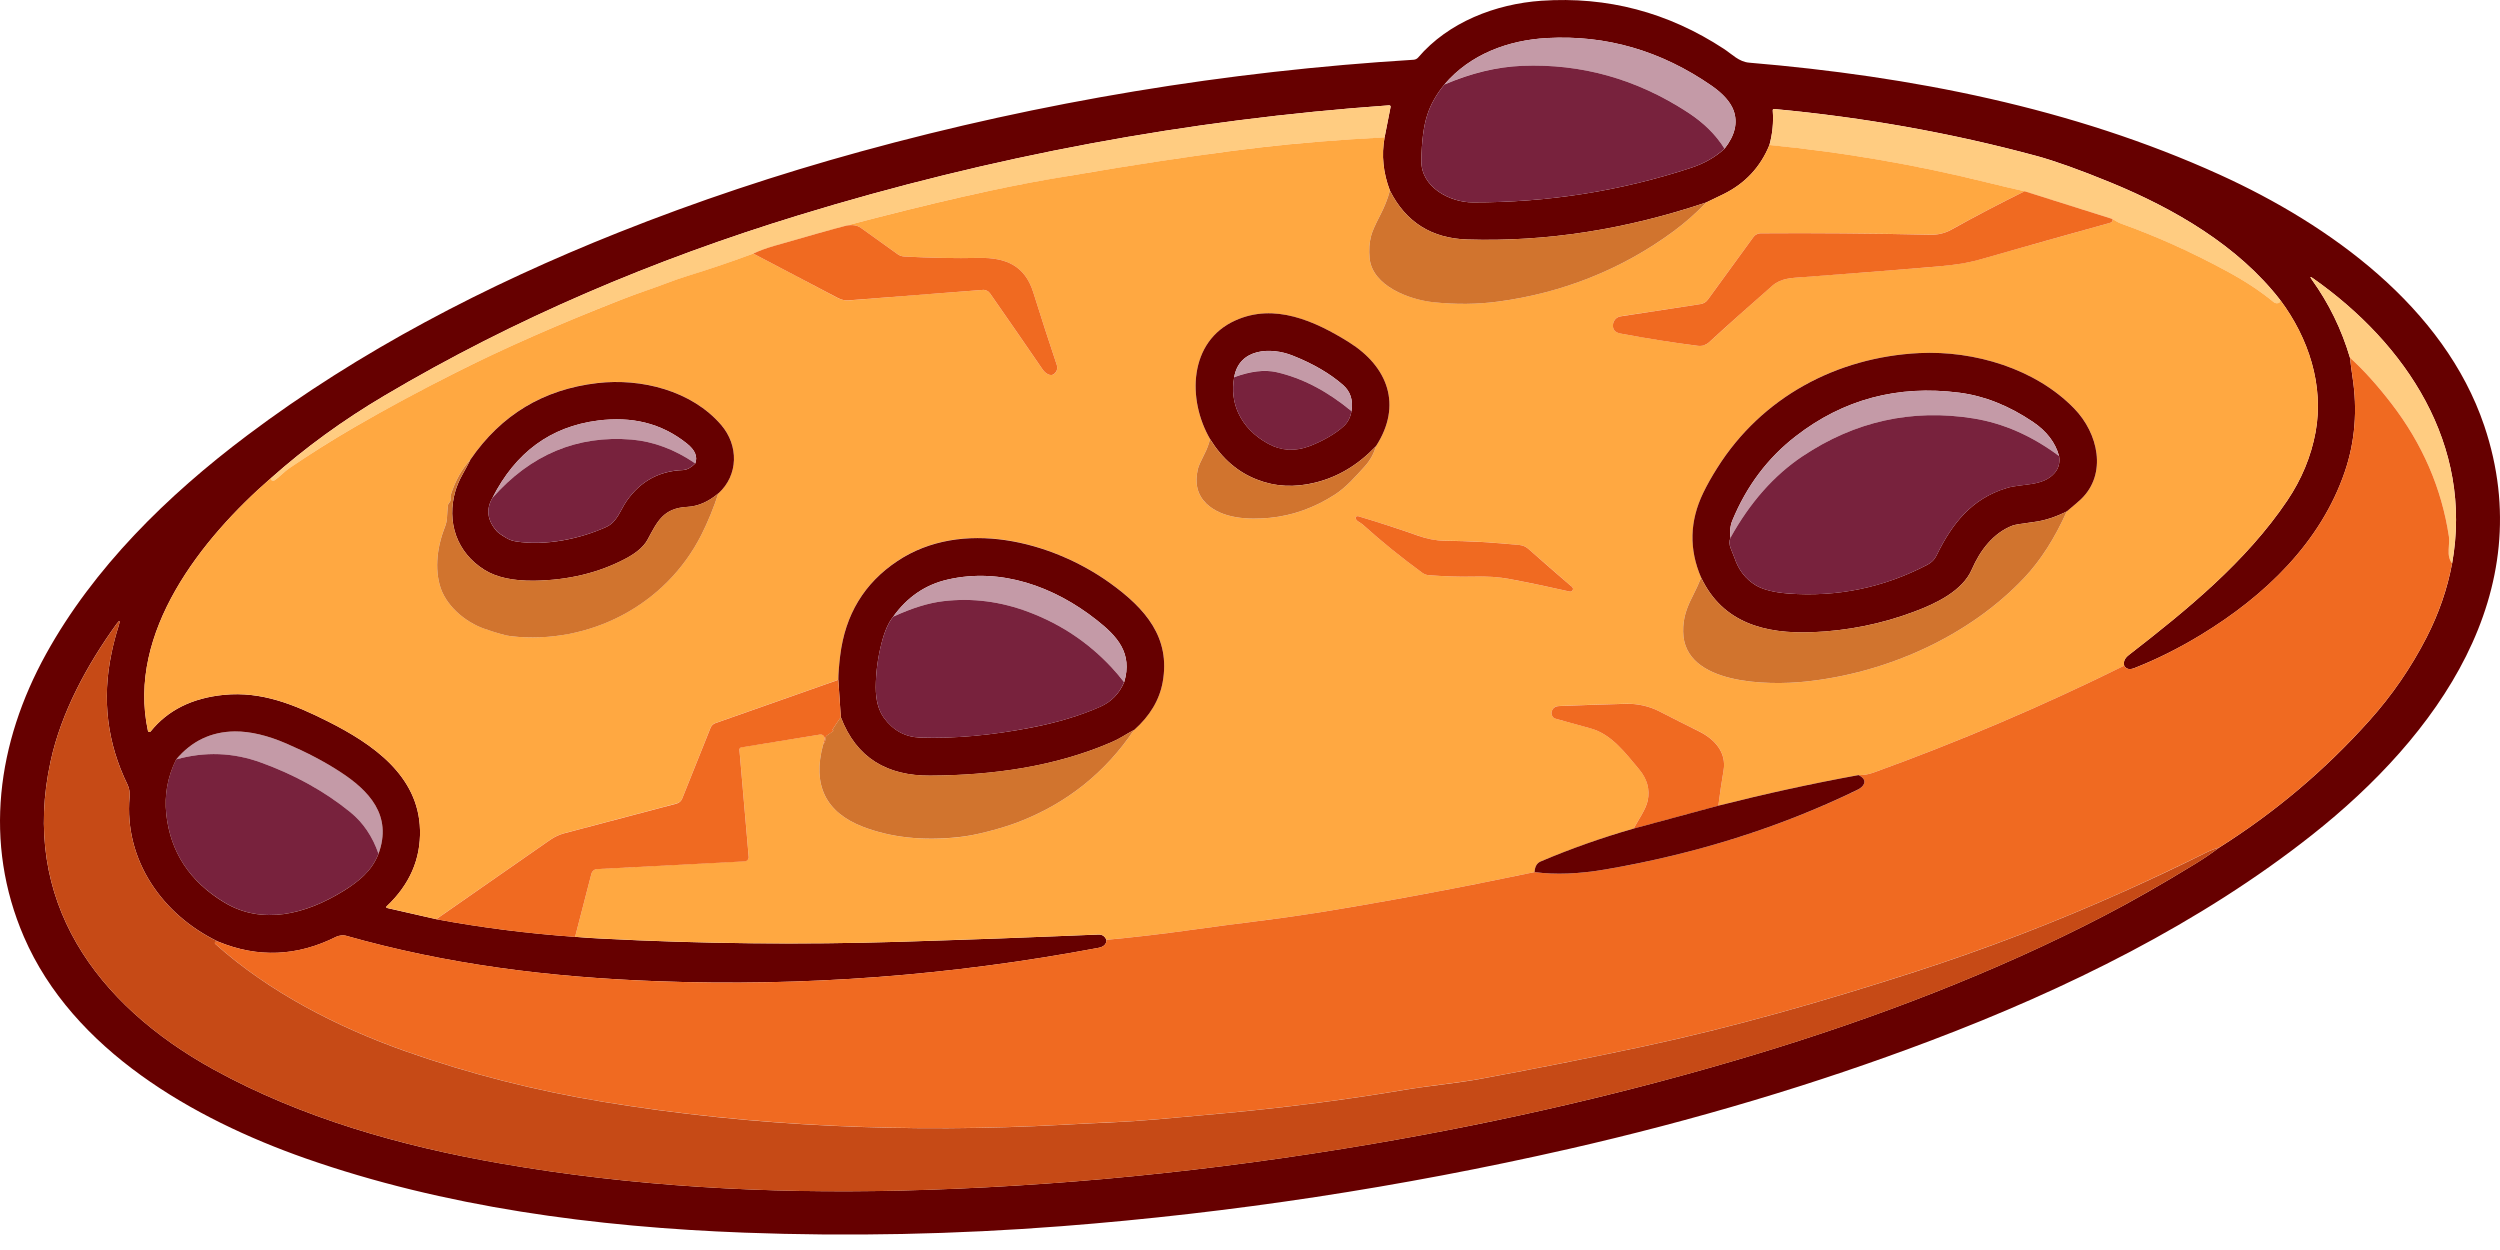
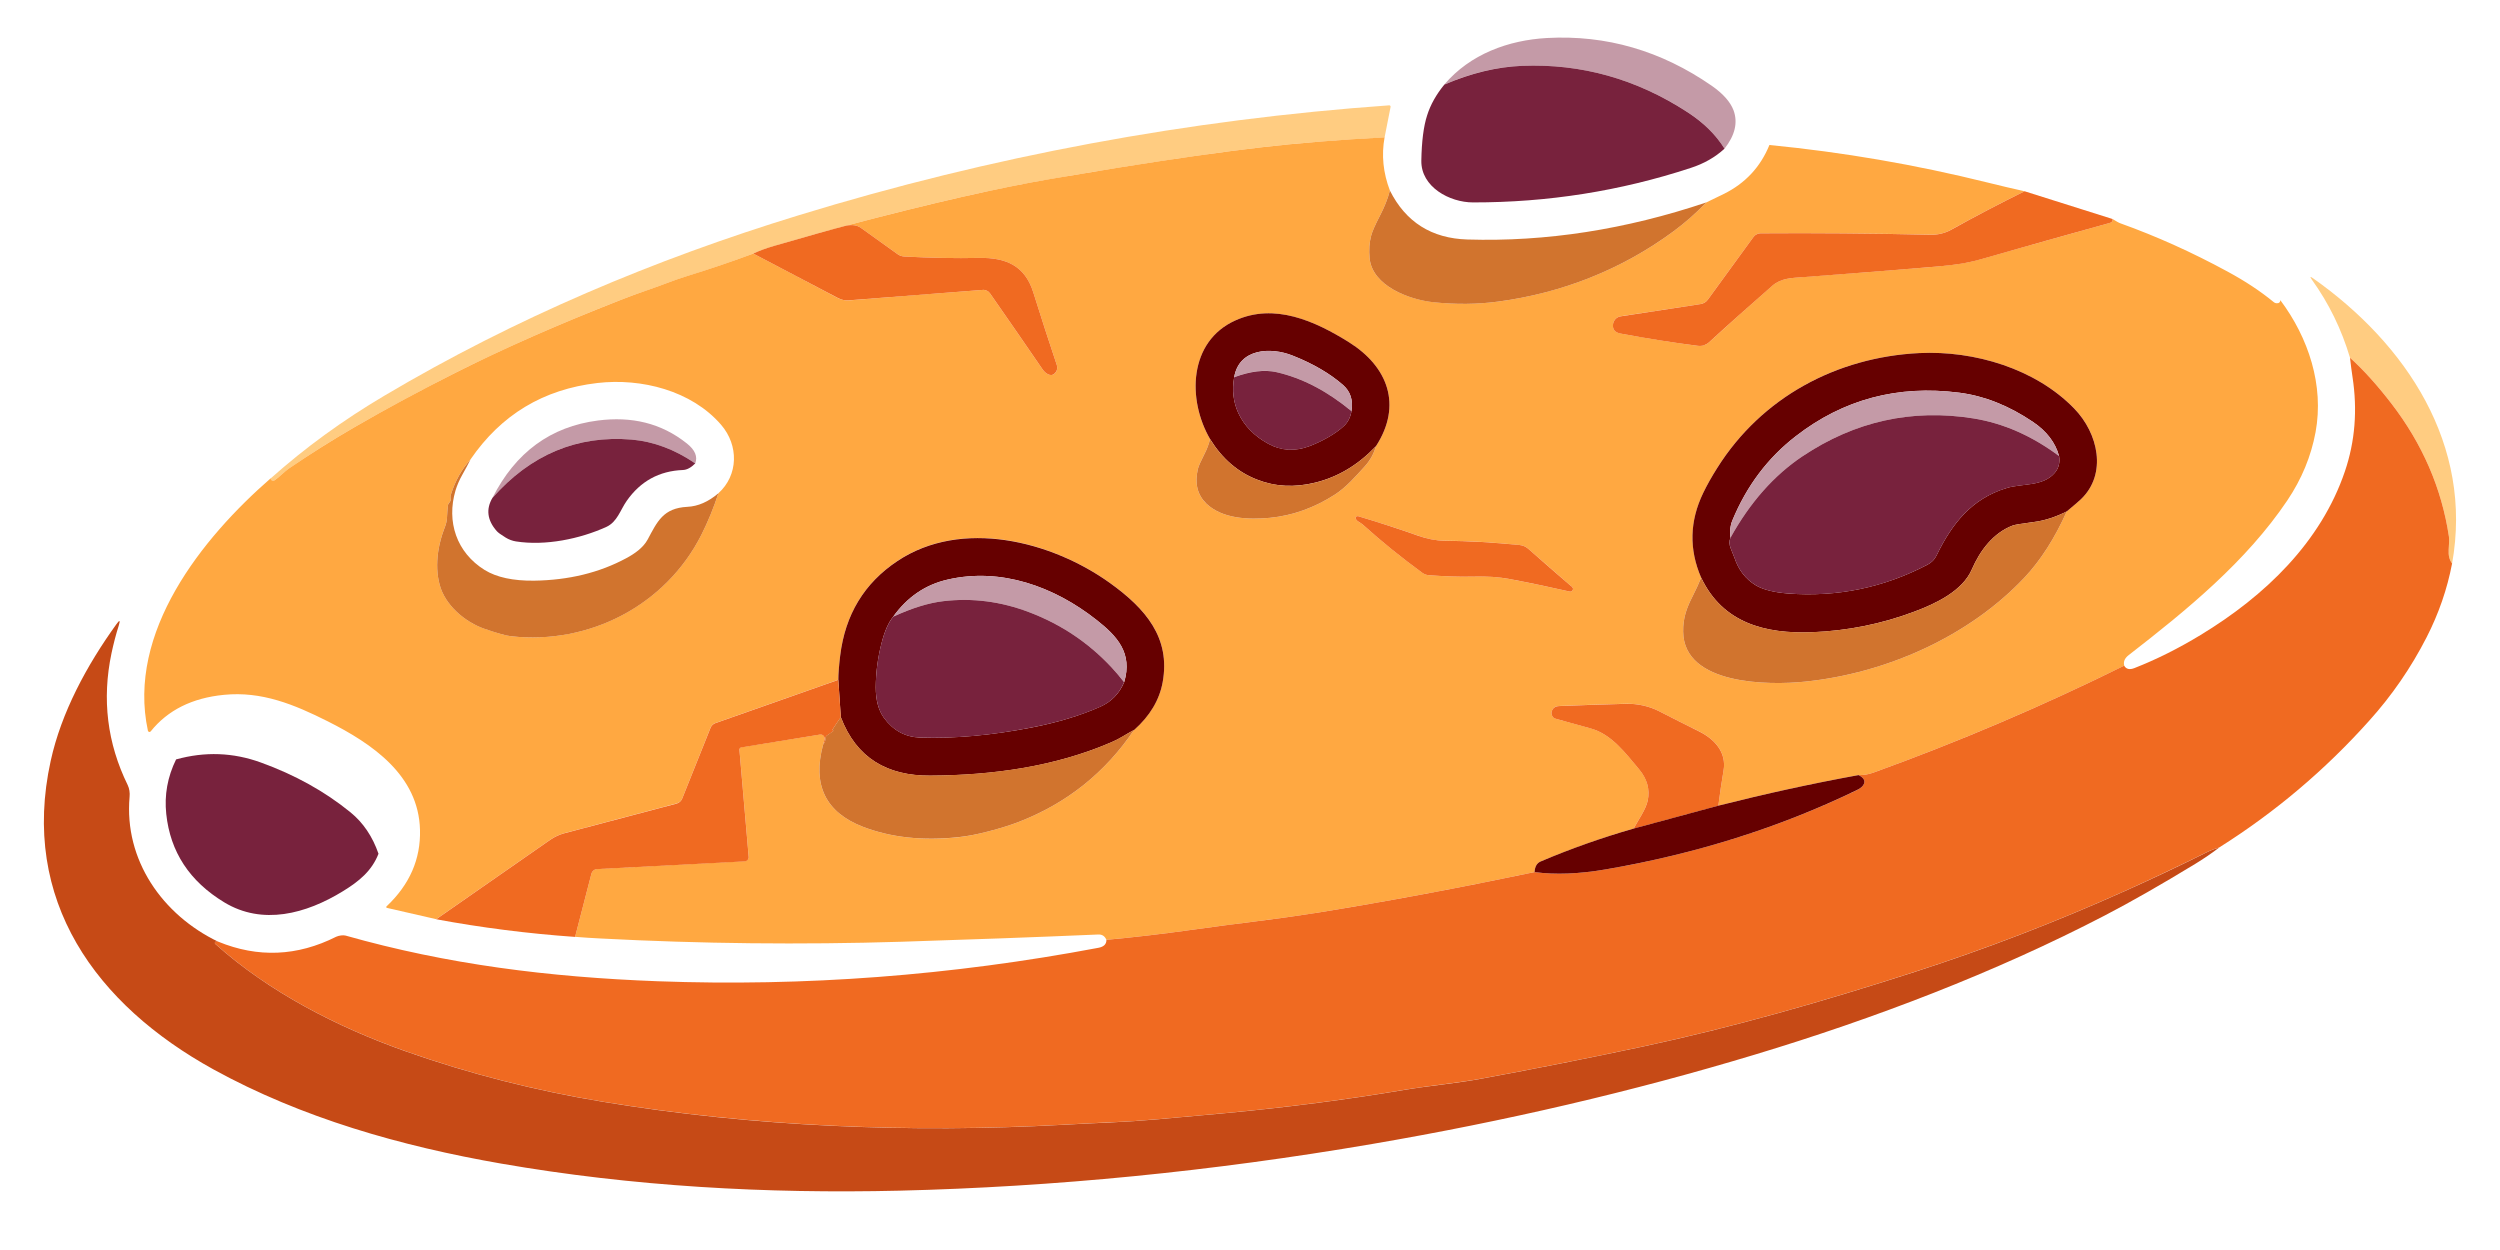
<svg xmlns="http://www.w3.org/2000/svg" width="30" height="15" viewBox="0 0 30 15" fill="none">
-   <path d="M4.542 10.246C4.47 10.038 4.358 9.872 4.206 9.749C3.898 9.498 3.54 9.298 3.13 9.15C2.797 9.03 2.458 9.017 2.114 9.113C2.3 8.892 2.535 8.78 2.818 8.777C3.004 8.776 3.212 8.825 3.442 8.925C3.683 9.029 3.894 9.14 4.076 9.257C4.429 9.486 4.711 9.785 4.542 10.246Z" fill="#C49AA7" />
  <path d="M4.542 10.245C4.461 10.452 4.308 10.576 4.116 10.694C3.671 10.968 3.149 11.106 2.691 10.828C2.275 10.576 2.043 10.223 1.995 9.767C1.971 9.541 2.01 9.323 2.113 9.113C2.458 9.017 2.797 9.029 3.13 9.15C3.539 9.298 3.898 9.497 4.206 9.748C4.358 9.872 4.47 10.037 4.542 10.245Z" fill="#78223D" />
-   <path d="M18.827 13.787C16.807 14.247 14.779 14.556 12.743 14.714C11.464 14.813 10.195 14.839 8.937 14.792C7.143 14.725 5.329 14.484 3.662 13.899C2.32 13.427 0.874 12.601 0.287 11.242C-0.201 10.112 -0.036 8.914 0.552 7.849C1.124 6.814 2.004 5.948 2.966 5.225C4.311 4.213 5.836 3.421 7.419 2.791C8.361 2.416 9.332 2.092 10.333 1.817C12.503 1.221 14.713 0.855 16.964 0.717C16.986 0.715 17.004 0.706 17.018 0.69C17.38 0.266 17.948 0.047 18.497 0.009C19.286 -0.045 20.016 0.147 20.686 0.586C20.784 0.65 20.867 0.742 20.99 0.752C22.928 0.915 24.871 1.294 26.636 2.096C27.96 2.698 29.33 3.685 29.811 5.109C30.488 7.116 29.241 8.836 27.747 10.017C26.406 11.078 24.8 11.87 23.17 12.487C21.783 13.013 20.321 13.446 18.827 13.787ZM17.332 1.015C17.235 1.134 17.166 1.256 17.126 1.383C17.083 1.514 17.06 1.696 17.056 1.928C17.051 2.244 17.396 2.429 17.675 2.429C18.572 2.43 19.442 2.293 20.286 2.016C20.447 1.964 20.583 1.887 20.694 1.785C20.82 1.625 20.856 1.472 20.803 1.326C20.765 1.224 20.678 1.126 20.542 1.031C19.933 0.609 19.274 0.417 18.564 0.457C18.101 0.482 17.642 0.65 17.332 1.015ZM3.25 5.739C2.422 6.459 1.52 7.588 1.775 8.769C1.776 8.773 1.777 8.776 1.78 8.778C1.782 8.781 1.786 8.783 1.789 8.784C1.792 8.784 1.796 8.784 1.799 8.783C1.803 8.782 1.806 8.78 1.808 8.777C2.013 8.522 2.307 8.376 2.688 8.338C3.139 8.294 3.53 8.454 3.933 8.656C4.466 8.924 5.024 9.304 5.04 9.959C5.049 10.309 4.916 10.614 4.643 10.873C4.629 10.884 4.632 10.893 4.649 10.897L5.234 11.03C5.777 11.131 6.333 11.202 6.901 11.242C7.002 11.251 7.105 11.258 7.21 11.263C8.411 11.326 9.614 11.338 10.816 11.301C11.604 11.277 12.392 11.248 13.18 11.215C13.226 11.213 13.258 11.234 13.277 11.279C13.278 11.331 13.246 11.362 13.179 11.375C11.415 11.707 9.652 11.841 7.892 11.775C6.587 11.727 5.367 11.574 4.147 11.228C4.119 11.22 4.066 11.226 4.034 11.242C3.567 11.477 3.095 11.497 2.619 11.3C1.949 10.979 1.488 10.321 1.555 9.563C1.559 9.514 1.553 9.463 1.532 9.419C1.286 8.917 1.222 8.39 1.338 7.839C1.361 7.726 1.39 7.616 1.425 7.507C1.446 7.44 1.436 7.435 1.395 7.492C1.042 7.983 0.735 8.549 0.608 9.132C0.24 10.805 1.153 12.055 2.559 12.831C3.621 13.416 4.814 13.754 6.013 13.962C7.587 14.237 9.199 14.325 10.792 14.287C12.649 14.243 14.54 14.056 16.465 13.727C18.062 13.455 19.592 13.097 21.056 12.655C22.488 12.223 23.943 11.669 25.261 10.983C25.576 10.82 25.937 10.614 26.344 10.365C26.442 10.305 26.538 10.24 26.63 10.171C27.301 9.747 27.901 9.241 28.43 8.65C28.703 8.346 28.932 8.013 29.118 7.651C29.265 7.364 29.368 7.068 29.425 6.763C29.681 5.338 28.876 4.128 27.756 3.34C27.722 3.316 27.717 3.321 27.741 3.354C27.946 3.639 28.099 3.952 28.2 4.294C28.209 4.378 28.22 4.455 28.23 4.524C28.291 4.919 28.261 5.297 28.139 5.657C27.852 6.504 27.185 7.149 26.407 7.621C26.141 7.782 25.876 7.914 25.613 8.017C25.555 8.04 25.514 8.03 25.49 7.988C25.478 7.941 25.496 7.899 25.546 7.86C26.246 7.317 26.953 6.741 27.448 6.006C27.62 5.75 27.733 5.477 27.787 5.186C27.89 4.625 27.702 4.054 27.364 3.602C26.859 2.948 26.087 2.501 25.326 2.189C24.955 2.037 24.659 1.931 24.438 1.871C23.421 1.596 22.372 1.409 21.292 1.308C21.278 1.307 21.272 1.313 21.273 1.327C21.284 1.468 21.27 1.606 21.233 1.741C21.125 2.005 20.942 2.201 20.684 2.329C20.615 2.363 20.546 2.396 20.476 2.429C19.507 2.755 18.551 2.904 17.608 2.874C17.179 2.861 16.869 2.665 16.679 2.287C16.598 2.076 16.576 1.863 16.615 1.649L16.687 1.283C16.688 1.281 16.688 1.278 16.687 1.276C16.686 1.273 16.685 1.271 16.683 1.269C16.682 1.267 16.68 1.266 16.677 1.265C16.675 1.264 16.673 1.264 16.67 1.264C14.258 1.435 11.897 1.874 9.585 2.583C7.851 3.114 6.184 3.818 4.613 4.748C4.114 5.043 3.66 5.374 3.25 5.739ZM2.114 9.113C2.01 9.324 1.971 9.542 1.995 9.768C2.044 10.223 2.275 10.577 2.691 10.829C3.149 11.106 3.671 10.969 4.116 10.695C4.308 10.576 4.461 10.452 4.542 10.246C4.711 9.785 4.429 9.486 4.076 9.258C3.894 9.14 3.683 9.029 3.442 8.925C3.212 8.825 3.004 8.776 2.818 8.777C2.535 8.78 2.3 8.892 2.114 9.113Z" fill="#660000" />
  <path d="M20.694 1.784C20.59 1.616 20.441 1.469 20.248 1.344C19.635 0.947 18.975 0.762 18.266 0.79C17.964 0.801 17.653 0.876 17.332 1.014C17.642 0.649 18.101 0.482 18.564 0.456C19.274 0.417 19.933 0.608 20.542 1.03C20.678 1.125 20.765 1.224 20.803 1.325C20.856 1.471 20.82 1.624 20.694 1.784Z" fill="#C49AA7" />
  <path d="M20.694 1.784C20.583 1.886 20.448 1.964 20.286 2.016C19.442 2.293 18.572 2.43 17.676 2.429C17.396 2.429 17.051 2.244 17.056 1.928C17.06 1.696 17.083 1.514 17.126 1.383C17.166 1.256 17.235 1.134 17.332 1.015C17.653 0.877 17.964 0.802 18.266 0.79C18.975 0.762 19.635 0.947 20.248 1.345C20.441 1.47 20.59 1.616 20.694 1.784Z" fill="#78223D" />
  <path d="M16.615 1.649C16.061 1.678 15.567 1.717 15.132 1.768C14.654 1.824 14.081 1.906 13.412 2.014C13.3 2.032 13.033 2.076 12.609 2.148C11.987 2.253 11.171 2.439 10.161 2.706C9.99 2.751 9.7 2.832 9.292 2.951C9.192 2.98 9.108 3.011 9.039 3.043C8.779 3.141 8.51 3.232 8.234 3.317C8.081 3.364 7.935 3.425 7.781 3.478C7.667 3.516 7.555 3.557 7.446 3.6C6.691 3.896 6.029 4.189 5.458 4.477C5.035 4.691 4.636 4.906 4.261 5.122C3.995 5.276 3.731 5.442 3.468 5.622C3.411 5.661 3.358 5.721 3.297 5.762C3.285 5.77 3.273 5.771 3.26 5.764C3.251 5.758 3.247 5.75 3.25 5.739C3.66 5.374 4.114 5.043 4.613 4.748C6.184 3.817 7.851 3.114 9.585 2.583C11.897 1.874 14.258 1.435 16.67 1.264C16.673 1.264 16.675 1.264 16.677 1.265C16.68 1.266 16.682 1.267 16.683 1.269C16.685 1.271 16.686 1.273 16.687 1.276C16.688 1.278 16.688 1.281 16.687 1.283L16.615 1.649Z" fill="#FFCC81" />
-   <path d="M27.364 3.603C27.363 3.628 27.349 3.641 27.323 3.64C27.308 3.64 27.295 3.635 27.283 3.625C27.125 3.495 26.94 3.373 26.729 3.259C26.303 3.028 25.877 2.836 25.448 2.682C25.429 2.676 25.395 2.657 25.347 2.627L24.295 2.296C24.154 2.265 24.004 2.23 23.845 2.19C22.986 1.977 22.116 1.827 21.233 1.741C21.27 1.606 21.284 1.468 21.273 1.327C21.272 1.314 21.278 1.307 21.292 1.309C22.372 1.409 23.421 1.597 24.438 1.872C24.659 1.932 24.955 2.038 25.326 2.19C26.087 2.502 26.859 2.948 27.364 3.603Z" fill="#FFCC81" />
  <path d="M16.615 1.648C16.576 1.862 16.598 2.075 16.679 2.287C16.653 2.385 16.613 2.486 16.559 2.589C16.502 2.698 16.467 2.778 16.454 2.828C16.432 2.909 16.426 2.999 16.435 3.096C16.466 3.432 16.911 3.595 17.2 3.626C17.469 3.655 17.729 3.652 17.979 3.619C18.738 3.517 19.46 3.236 20.082 2.776C20.223 2.671 20.354 2.556 20.476 2.429C20.546 2.396 20.615 2.362 20.684 2.328C20.942 2.201 21.125 2.005 21.233 1.74C22.116 1.826 22.986 1.976 23.845 2.189C24.005 2.229 24.155 2.264 24.295 2.295C24.004 2.438 23.71 2.592 23.414 2.756C23.336 2.8 23.252 2.818 23.165 2.816C22.449 2.801 21.769 2.795 21.126 2.8C21.11 2.8 21.094 2.804 21.079 2.811C21.065 2.819 21.052 2.83 21.042 2.843L20.494 3.596C20.473 3.624 20.442 3.643 20.406 3.649L19.449 3.795C19.426 3.799 19.405 3.809 19.388 3.826C19.372 3.842 19.361 3.863 19.358 3.886C19.347 3.95 19.377 3.989 19.447 4.002C19.762 4.061 20.071 4.11 20.375 4.15C20.399 4.153 20.423 4.15 20.446 4.143C20.469 4.136 20.49 4.124 20.508 4.108C20.74 3.895 20.994 3.668 21.268 3.428C21.373 3.337 21.502 3.336 21.636 3.325C22.149 3.287 22.636 3.249 23.096 3.211C23.317 3.192 23.543 3.175 23.75 3.116C24.284 2.964 24.809 2.816 25.325 2.673C25.334 2.67 25.341 2.665 25.346 2.657C25.352 2.647 25.353 2.636 25.347 2.626C25.395 2.656 25.429 2.675 25.448 2.681C25.877 2.835 26.304 3.027 26.729 3.258C26.94 3.372 27.125 3.494 27.283 3.624C27.295 3.634 27.308 3.639 27.323 3.639C27.349 3.64 27.363 3.627 27.364 3.602C27.702 4.053 27.89 4.625 27.787 5.185C27.733 5.476 27.62 5.749 27.448 6.005C26.953 6.74 26.246 7.317 25.546 7.86C25.496 7.898 25.478 7.941 25.491 7.988C24.511 8.472 23.508 8.9 22.479 9.272C22.419 9.293 22.36 9.303 22.303 9.301C21.747 9.402 21.186 9.525 20.62 9.668C20.639 9.52 20.66 9.378 20.683 9.243C20.719 9.031 20.58 8.871 20.387 8.775C20.221 8.693 20.061 8.612 19.908 8.534C19.789 8.472 19.646 8.442 19.511 8.445C19.242 8.452 18.975 8.461 18.709 8.472C18.663 8.474 18.633 8.495 18.621 8.536C18.618 8.545 18.617 8.555 18.618 8.564C18.619 8.574 18.622 8.583 18.627 8.591C18.632 8.6 18.638 8.607 18.646 8.613C18.653 8.619 18.662 8.623 18.671 8.626C18.808 8.662 18.949 8.701 19.093 8.742C19.342 8.814 19.508 9.039 19.667 9.228C19.766 9.345 19.801 9.471 19.773 9.605C19.75 9.713 19.663 9.835 19.603 9.943C19.225 10.052 18.853 10.184 18.487 10.338C18.442 10.358 18.418 10.4 18.415 10.465C17.504 10.656 16.634 10.819 15.805 10.953C15.576 10.989 15.322 11.025 15.042 11.06C14.822 11.087 14.567 11.121 14.278 11.161C13.945 11.208 13.611 11.247 13.277 11.278C13.258 11.234 13.226 11.212 13.18 11.214C12.392 11.248 11.604 11.276 10.816 11.301C9.614 11.338 8.411 11.325 7.21 11.262C7.105 11.257 7.002 11.25 6.901 11.242L7.096 10.488C7.106 10.45 7.131 10.43 7.17 10.428L8.936 10.335C8.943 10.335 8.95 10.333 8.956 10.33C8.962 10.327 8.967 10.323 8.972 10.318C8.976 10.313 8.979 10.307 8.982 10.301C8.984 10.294 8.984 10.288 8.984 10.281L8.873 8.996C8.872 8.99 8.874 8.983 8.879 8.977C8.883 8.972 8.889 8.968 8.896 8.967L9.84 8.814C9.848 8.813 9.856 8.813 9.864 8.816C9.871 8.819 9.878 8.823 9.884 8.829C9.889 8.835 9.893 8.842 9.895 8.85C9.897 8.858 9.896 8.866 9.894 8.874L9.877 8.937C9.747 9.42 9.906 9.747 10.354 9.921C10.69 10.05 11.072 10.092 11.5 10.047C11.607 10.035 11.728 10.012 11.864 9.976C12.006 9.939 12.127 9.901 12.225 9.863C12.801 9.64 13.263 9.272 13.61 8.757C13.799 8.59 13.913 8.399 13.952 8.185C14.049 7.651 13.745 7.299 13.318 6.994C12.616 6.49 11.54 6.217 10.769 6.731C10.371 6.996 10.142 7.375 10.082 7.867C10.067 7.993 10.06 8.089 10.06 8.157L8.584 8.677C8.571 8.681 8.56 8.688 8.55 8.698C8.54 8.707 8.532 8.719 8.527 8.731L8.186 9.583C8.18 9.597 8.171 9.61 8.16 9.62C8.148 9.63 8.134 9.637 8.12 9.641L6.776 9.997C6.713 10.014 6.654 10.041 6.601 10.078L5.234 11.03L4.649 10.896C4.632 10.892 4.629 10.884 4.643 10.872C4.916 10.613 5.049 10.309 5.04 9.959C5.024 9.303 4.466 8.924 3.933 8.656C3.53 8.453 3.139 8.293 2.688 8.338C2.307 8.375 2.013 8.521 1.808 8.777C1.806 8.779 1.803 8.781 1.799 8.783C1.796 8.784 1.793 8.784 1.789 8.783C1.786 8.782 1.782 8.78 1.78 8.778C1.777 8.775 1.776 8.772 1.775 8.769C1.52 7.588 2.422 6.459 3.25 5.738C3.247 5.749 3.251 5.758 3.26 5.763C3.273 5.77 3.285 5.77 3.297 5.762C3.358 5.72 3.411 5.66 3.468 5.621C3.731 5.442 3.995 5.276 4.261 5.122C4.636 4.905 5.035 4.69 5.458 4.477C6.029 4.188 6.691 3.896 7.446 3.6C7.555 3.557 7.667 3.516 7.781 3.477C7.935 3.425 8.081 3.363 8.234 3.316C8.51 3.231 8.779 3.14 9.039 3.043C9.381 3.221 9.718 3.398 10.051 3.575C10.095 3.598 10.14 3.608 10.186 3.605C10.767 3.558 11.303 3.516 11.792 3.479C11.809 3.478 11.826 3.481 11.841 3.488C11.857 3.495 11.87 3.506 11.88 3.52C12.098 3.833 12.309 4.137 12.512 4.434C12.541 4.476 12.607 4.529 12.656 4.482C12.686 4.452 12.694 4.416 12.68 4.375C12.587 4.097 12.493 3.808 12.399 3.508C12.3 3.192 12.076 3.089 11.749 3.095C11.462 3.101 11.162 3.095 10.848 3.078C10.822 3.076 10.796 3.067 10.774 3.052C10.623 2.944 10.476 2.839 10.333 2.736C10.281 2.698 10.222 2.697 10.161 2.706C11.171 2.439 11.987 2.253 12.609 2.147C13.033 2.076 13.3 2.031 13.412 2.013C14.081 1.905 14.655 1.824 15.132 1.768C15.567 1.717 16.061 1.677 16.615 1.648ZM14.521 5.27C14.506 5.33 14.483 5.391 14.452 5.451C14.409 5.535 14.383 5.593 14.375 5.627C14.334 5.799 14.368 5.938 14.476 6.043C14.668 6.227 14.984 6.238 15.239 6.214C15.512 6.187 15.771 6.094 16.017 5.936C16.153 5.849 16.269 5.715 16.381 5.592C16.443 5.524 16.486 5.445 16.511 5.355C16.832 4.86 16.652 4.399 16.191 4.109C15.776 3.849 15.293 3.635 14.825 3.845C14.265 4.097 14.245 4.794 14.521 5.27ZM20.414 6.931C20.383 7.008 20.348 7.083 20.311 7.156C20.239 7.297 20.196 7.414 20.198 7.579C20.204 8.224 21.232 8.224 21.657 8.18C22.63 8.081 23.626 7.64 24.295 6.929C24.49 6.721 24.658 6.457 24.801 6.136C24.89 6.062 24.947 6.014 24.971 5.991C25.288 5.688 25.18 5.199 24.89 4.901C24.427 4.425 23.694 4.205 23.032 4.237C22.041 4.285 21.141 4.766 20.607 5.614C20.541 5.718 20.486 5.818 20.439 5.914C20.276 6.253 20.267 6.592 20.414 6.931ZM5.646 5.513C5.541 5.629 5.462 5.77 5.41 5.936C5.406 5.949 5.405 5.963 5.407 5.977C5.411 5.999 5.405 6.018 5.39 6.033C5.382 6.042 5.377 6.052 5.375 6.064C5.37 6.115 5.366 6.163 5.364 6.209C5.363 6.248 5.353 6.29 5.334 6.336C5.299 6.427 5.273 6.522 5.258 6.623C5.238 6.764 5.243 6.895 5.276 7.016C5.34 7.26 5.58 7.465 5.814 7.545C5.968 7.598 6.074 7.628 6.133 7.635C7.069 7.739 7.989 7.264 8.417 6.416C8.496 6.259 8.564 6.093 8.621 5.919C8.861 5.702 8.867 5.345 8.653 5.097C8.299 4.687 7.697 4.535 7.169 4.596C6.521 4.671 6.014 4.976 5.646 5.513ZM16.352 6.294C16.582 6.5 16.821 6.693 17.068 6.873C17.091 6.891 17.118 6.9 17.149 6.903C17.32 6.915 17.503 6.924 17.679 6.918C17.837 6.913 17.984 6.924 18.119 6.949C18.352 6.993 18.589 7.043 18.833 7.098C18.847 7.101 18.858 7.098 18.867 7.088C18.87 7.085 18.872 7.081 18.874 7.077C18.875 7.073 18.876 7.069 18.876 7.065C18.875 7.061 18.874 7.057 18.873 7.053C18.871 7.05 18.868 7.046 18.865 7.044C18.674 6.879 18.499 6.726 18.341 6.587C18.311 6.559 18.275 6.544 18.234 6.54C17.918 6.508 17.619 6.491 17.336 6.488C17.224 6.487 17.118 6.464 17.016 6.427C16.788 6.347 16.548 6.269 16.297 6.194C16.293 6.193 16.288 6.193 16.284 6.194C16.279 6.195 16.275 6.198 16.272 6.201C16.269 6.205 16.268 6.209 16.267 6.214C16.267 6.218 16.268 6.223 16.27 6.227C16.288 6.262 16.324 6.268 16.352 6.294Z" fill="#FFA841" />
  <path d="M16.679 2.287C16.869 2.665 17.179 2.861 17.609 2.874C18.551 2.903 19.507 2.755 20.476 2.429C20.354 2.556 20.223 2.672 20.082 2.776C19.46 3.236 18.738 3.518 17.979 3.619C17.729 3.653 17.469 3.655 17.2 3.627C16.911 3.596 16.466 3.432 16.435 3.096C16.426 2.999 16.432 2.91 16.454 2.828C16.467 2.778 16.502 2.698 16.559 2.589C16.613 2.486 16.653 2.385 16.679 2.287Z" fill="#D1742E" />
  <path d="M24.295 2.295L25.347 2.627C25.353 2.637 25.352 2.647 25.346 2.657C25.341 2.665 25.334 2.671 25.325 2.673C24.809 2.816 24.284 2.964 23.75 3.117C23.543 3.176 23.317 3.193 23.096 3.211C22.635 3.249 22.149 3.288 21.636 3.326C21.502 3.336 21.373 3.337 21.268 3.429C20.994 3.669 20.74 3.895 20.508 4.108C20.49 4.124 20.469 4.136 20.446 4.144C20.423 4.151 20.399 4.153 20.375 4.15C20.071 4.111 19.762 4.062 19.447 4.003C19.377 3.99 19.347 3.951 19.357 3.886C19.361 3.864 19.372 3.842 19.388 3.826C19.405 3.81 19.426 3.799 19.449 3.796L20.406 3.649C20.441 3.644 20.473 3.625 20.494 3.596L21.042 2.843C21.052 2.83 21.064 2.819 21.079 2.812C21.094 2.804 21.11 2.8 21.126 2.8C21.769 2.795 22.448 2.801 23.165 2.817C23.252 2.819 23.336 2.8 23.414 2.757C23.71 2.592 24.004 2.439 24.295 2.295Z" fill="#F06A21" />
  <path d="M10.161 2.706C10.222 2.697 10.281 2.698 10.333 2.736C10.476 2.839 10.623 2.944 10.774 3.052C10.796 3.067 10.821 3.076 10.848 3.078C11.162 3.095 11.462 3.101 11.749 3.095C12.076 3.089 12.3 3.192 12.399 3.507C12.493 3.808 12.587 4.097 12.68 4.375C12.694 4.416 12.686 4.452 12.655 4.482C12.607 4.529 12.541 4.476 12.512 4.434C12.309 4.137 12.098 3.833 11.88 3.52C11.87 3.506 11.857 3.495 11.841 3.488C11.826 3.481 11.809 3.477 11.792 3.479C11.303 3.516 10.767 3.558 10.186 3.604C10.14 3.608 10.095 3.598 10.051 3.574C9.718 3.398 9.38 3.221 9.039 3.043C9.108 3.01 9.192 2.979 9.292 2.95C9.7 2.832 9.99 2.75 10.161 2.706Z" fill="#F06A21" />
  <path d="M29.425 6.763C29.393 6.72 29.38 6.666 29.384 6.6C29.39 6.521 29.391 6.468 29.387 6.439C29.3 5.86 29.07 5.328 28.697 4.843C28.526 4.621 28.36 4.437 28.2 4.293C28.099 3.952 27.946 3.639 27.741 3.354C27.717 3.32 27.722 3.315 27.756 3.339C28.876 4.128 29.681 5.337 29.425 6.763Z" fill="#FFCC81" />
  <path d="M16.511 5.355C16.299 5.578 16.057 5.724 15.784 5.791C15.535 5.853 15.302 5.841 15.084 5.755C14.852 5.665 14.665 5.503 14.521 5.269C14.245 4.794 14.265 4.096 14.825 3.845C15.293 3.634 15.776 3.849 16.191 4.109C16.652 4.399 16.832 4.86 16.511 5.355ZM14.81 4.526C14.783 4.68 14.799 4.823 14.859 4.954C14.93 5.108 15.05 5.232 15.22 5.325C15.374 5.409 15.537 5.419 15.709 5.355C15.851 5.302 16.026 5.209 16.133 5.106C16.177 5.062 16.206 5.004 16.218 4.932C16.239 4.802 16.205 4.698 16.117 4.62C15.959 4.482 15.757 4.364 15.511 4.267C15.251 4.163 14.87 4.178 14.81 4.526Z" fill="#660000" />
  <path d="M16.218 4.933C15.924 4.691 15.624 4.535 15.318 4.466C15.175 4.433 15.006 4.453 14.81 4.526C14.87 4.179 15.251 4.163 15.511 4.267C15.757 4.365 15.959 4.483 16.117 4.621C16.206 4.698 16.239 4.802 16.218 4.933Z" fill="#C49AA7" />
  <path d="M24.801 6.137C24.666 6.205 24.535 6.248 24.407 6.264C24.266 6.282 24.18 6.296 24.151 6.307C23.92 6.395 23.761 6.605 23.663 6.831C23.551 7.093 23.226 7.245 22.971 7.34C22.578 7.488 22.17 7.57 21.745 7.587C21.184 7.608 20.673 7.478 20.414 6.932C20.267 6.592 20.275 6.253 20.439 5.914C20.485 5.819 20.541 5.719 20.607 5.615C21.141 4.766 22.041 4.286 23.032 4.237C23.694 4.205 24.427 4.425 24.89 4.902C25.18 5.2 25.288 5.688 24.971 5.991C24.947 6.014 24.89 6.063 24.801 6.137ZM20.765 6.454C20.749 6.492 20.75 6.535 20.769 6.581C20.798 6.652 20.813 6.69 20.814 6.694C20.863 6.841 20.949 6.951 21.072 7.025C21.159 7.076 21.287 7.108 21.456 7.122C22.044 7.167 22.602 7.052 23.13 6.776C23.179 6.75 23.215 6.714 23.238 6.666C23.424 6.283 23.66 5.983 24.08 5.856C24.267 5.799 24.513 5.84 24.655 5.676C24.704 5.619 24.722 5.551 24.709 5.473C24.665 5.311 24.561 5.175 24.397 5.064C24.107 4.868 23.811 4.75 23.509 4.712C22.773 4.618 22.12 4.792 21.55 5.234C21.213 5.494 20.96 5.831 20.789 6.244C20.763 6.306 20.755 6.376 20.765 6.454Z" fill="#660000" />
  <path d="M28.2 4.293C28.36 4.437 28.526 4.621 28.697 4.843C29.07 5.328 29.3 5.86 29.387 6.439C29.391 6.468 29.39 6.521 29.384 6.6C29.38 6.666 29.393 6.72 29.425 6.762C29.367 7.067 29.265 7.363 29.118 7.65C28.932 8.013 28.703 8.346 28.43 8.649C27.901 9.24 27.301 9.747 26.63 10.17C26.578 10.184 26.526 10.204 26.474 10.23C26.138 10.396 25.811 10.551 25.493 10.694C24.668 11.064 23.83 11.386 22.979 11.661C21.877 12.017 20.799 12.326 19.704 12.56C19.071 12.695 18.431 12.822 17.783 12.942C17.476 12.999 17.157 13.026 16.851 13.078C16.167 13.194 15.443 13.288 14.681 13.359C14.414 13.384 14.15 13.408 13.887 13.431C13.702 13.447 13.513 13.46 13.318 13.468C13.129 13.477 12.94 13.486 12.75 13.497C10.929 13.596 9.047 13.521 7.232 13.22C6.418 13.085 5.631 12.884 4.872 12.616C4.057 12.329 3.229 11.906 2.583 11.326C2.58 11.324 2.579 11.321 2.578 11.317C2.577 11.314 2.578 11.311 2.579 11.308C2.58 11.305 2.583 11.302 2.586 11.3C2.589 11.298 2.592 11.297 2.595 11.298L2.619 11.3C3.095 11.496 3.567 11.476 4.034 11.241C4.066 11.226 4.119 11.219 4.147 11.227C5.367 11.573 6.587 11.726 7.892 11.775C9.652 11.84 11.415 11.707 13.179 11.374C13.246 11.362 13.278 11.33 13.277 11.278C13.611 11.247 13.945 11.208 14.278 11.161C14.567 11.121 14.822 11.087 15.042 11.06C15.322 11.025 15.576 10.989 15.805 10.953C16.633 10.819 17.504 10.656 18.415 10.465C18.663 10.499 18.949 10.488 19.273 10.432C20.353 10.246 21.352 9.931 22.27 9.488C22.313 9.467 22.342 9.446 22.357 9.425C22.39 9.377 22.372 9.336 22.303 9.301C22.36 9.303 22.419 9.293 22.479 9.272C23.508 8.9 24.511 8.472 25.49 7.988C25.514 8.03 25.555 8.04 25.613 8.017C25.876 7.914 26.14 7.782 26.407 7.62C27.185 7.148 27.852 6.503 28.139 5.656C28.261 5.296 28.291 4.919 28.23 4.523C28.22 4.454 28.209 4.377 28.2 4.293Z" fill="#F06A21" />
  <path d="M16.218 4.934C16.206 5.005 16.177 5.063 16.133 5.107C16.026 5.21 15.851 5.303 15.709 5.356C15.537 5.42 15.374 5.41 15.22 5.326C15.05 5.233 14.93 5.109 14.859 4.955C14.799 4.824 14.783 4.681 14.81 4.527C15.006 4.454 15.175 4.434 15.318 4.466C15.624 4.536 15.924 4.691 16.218 4.934Z" fill="#78223D" />
-   <path d="M8.621 5.92C8.501 6.022 8.377 6.076 8.248 6.083C7.958 6.098 7.888 6.259 7.772 6.474C7.718 6.574 7.613 6.647 7.515 6.7C7.191 6.873 6.823 6.963 6.41 6.969C6.157 6.972 5.959 6.929 5.816 6.84C5.478 6.631 5.356 6.26 5.466 5.887C5.485 5.825 5.513 5.761 5.55 5.694C5.583 5.634 5.616 5.575 5.646 5.514C6.014 4.978 6.521 4.672 7.169 4.597C7.697 4.536 8.299 4.688 8.653 5.098C8.867 5.346 8.861 5.703 8.621 5.92ZM5.909 5.975C5.83 6.111 5.847 6.243 5.96 6.373C5.975 6.39 6.011 6.417 6.068 6.451C6.107 6.475 6.148 6.491 6.191 6.497C6.547 6.554 6.961 6.466 7.276 6.323C7.406 6.264 7.444 6.12 7.52 6.011C7.685 5.775 7.91 5.651 8.196 5.641C8.243 5.639 8.292 5.612 8.343 5.562C8.374 5.48 8.341 5.401 8.243 5.323C7.933 5.074 7.577 4.996 7.176 5.047C6.608 5.119 6.186 5.429 5.909 5.975Z" fill="#660000" />
  <path d="M24.709 5.473C24.383 5.229 24.04 5.079 23.682 5.021C22.944 4.903 22.26 5.055 21.629 5.476C21.287 5.705 20.999 6.031 20.765 6.454C20.756 6.377 20.763 6.307 20.789 6.244C20.96 5.831 21.213 5.495 21.55 5.234C22.12 4.792 22.773 4.618 23.509 4.712C23.811 4.751 24.107 4.868 24.398 5.065C24.561 5.176 24.665 5.312 24.709 5.473Z" fill="#C49AA7" />
  <path d="M24.709 5.473C24.722 5.552 24.704 5.62 24.655 5.677C24.513 5.841 24.267 5.8 24.08 5.857C23.66 5.983 23.424 6.283 23.238 6.667C23.215 6.714 23.179 6.751 23.13 6.776C22.602 7.053 22.044 7.168 21.456 7.122C21.287 7.109 21.159 7.077 21.072 7.025C20.949 6.952 20.863 6.842 20.814 6.695C20.813 6.69 20.798 6.653 20.769 6.582C20.75 6.535 20.749 6.493 20.765 6.454C20.999 6.031 21.287 5.705 21.629 5.476C22.259 5.055 22.944 4.903 23.681 5.021C24.04 5.079 24.382 5.229 24.709 5.473Z" fill="#78223D" />
  <path d="M8.343 5.561C8.097 5.393 7.842 5.298 7.579 5.275C6.926 5.221 6.369 5.454 5.909 5.975C6.186 5.428 6.608 5.119 7.176 5.046C7.576 4.995 7.932 5.074 8.243 5.322C8.341 5.4 8.374 5.48 8.343 5.561Z" fill="#C49AA7" />
  <path d="M8.343 5.561C8.292 5.612 8.243 5.638 8.196 5.64C7.91 5.651 7.685 5.775 7.52 6.011C7.444 6.12 7.406 6.264 7.276 6.323C6.961 6.466 6.547 6.553 6.191 6.497C6.148 6.49 6.107 6.475 6.068 6.451C6.011 6.416 5.975 6.39 5.96 6.372C5.847 6.243 5.83 6.11 5.909 5.975C6.369 5.454 6.926 5.221 7.58 5.275C7.842 5.298 8.097 5.393 8.343 5.561Z" fill="#78223D" />
  <path d="M14.521 5.27C14.665 5.503 14.852 5.665 15.084 5.755C15.302 5.841 15.535 5.853 15.783 5.792C16.057 5.724 16.299 5.578 16.511 5.355C16.486 5.445 16.442 5.524 16.381 5.592C16.269 5.715 16.153 5.849 16.017 5.936C15.771 6.094 15.512 6.187 15.238 6.214C14.984 6.238 14.668 6.227 14.476 6.043C14.368 5.937 14.334 5.799 14.375 5.627C14.383 5.593 14.409 5.535 14.452 5.451C14.483 5.391 14.506 5.33 14.521 5.27Z" fill="#D1742E" />
  <path d="M5.646 5.514C5.616 5.574 5.583 5.634 5.55 5.693C5.512 5.76 5.485 5.824 5.466 5.886C5.356 6.26 5.478 6.63 5.816 6.84C5.959 6.928 6.157 6.971 6.41 6.968C6.823 6.962 7.191 6.873 7.514 6.699C7.613 6.646 7.718 6.574 7.772 6.474C7.888 6.258 7.958 6.097 8.248 6.082C8.377 6.076 8.501 6.021 8.621 5.919C8.564 6.094 8.496 6.26 8.417 6.417C7.989 7.265 7.069 7.74 6.133 7.635C6.074 7.629 5.968 7.599 5.814 7.546C5.58 7.465 5.34 7.261 5.276 7.017C5.243 6.896 5.238 6.765 5.258 6.623C5.273 6.523 5.299 6.427 5.334 6.337C5.353 6.291 5.363 6.248 5.364 6.21C5.366 6.164 5.37 6.116 5.375 6.064C5.377 6.053 5.382 6.042 5.39 6.034C5.405 6.019 5.411 6 5.407 5.978C5.405 5.964 5.406 5.95 5.41 5.937C5.462 5.771 5.541 5.63 5.646 5.514Z" fill="#D1742E" />
  <path d="M24.801 6.137C24.658 6.457 24.49 6.721 24.295 6.929C23.626 7.64 22.63 8.081 21.657 8.18C21.232 8.224 20.204 8.224 20.198 7.579C20.196 7.415 20.239 7.297 20.311 7.156C20.348 7.083 20.383 7.008 20.414 6.932C20.673 7.478 21.184 7.608 21.745 7.586C22.17 7.57 22.579 7.488 22.971 7.34C23.226 7.245 23.551 7.093 23.663 6.831C23.761 6.605 23.92 6.395 24.151 6.307C24.181 6.296 24.266 6.282 24.407 6.264C24.535 6.248 24.666 6.205 24.801 6.137Z" fill="#D1742E" />
  <path d="M16.352 6.294C16.324 6.269 16.288 6.262 16.27 6.227C16.268 6.223 16.267 6.219 16.267 6.214C16.268 6.21 16.269 6.205 16.272 6.202C16.275 6.198 16.279 6.196 16.284 6.194C16.288 6.193 16.293 6.193 16.297 6.194C16.548 6.269 16.788 6.347 17.016 6.428C17.118 6.464 17.224 6.487 17.336 6.489C17.619 6.492 17.918 6.509 18.234 6.54C18.275 6.544 18.311 6.56 18.341 6.587C18.499 6.727 18.674 6.879 18.865 7.044C18.868 7.047 18.871 7.05 18.873 7.054C18.874 7.057 18.875 7.061 18.876 7.065C18.876 7.07 18.875 7.074 18.874 7.078C18.872 7.081 18.87 7.085 18.867 7.088C18.858 7.098 18.847 7.102 18.833 7.098C18.589 7.043 18.352 6.993 18.119 6.949C17.984 6.924 17.837 6.914 17.679 6.919C17.503 6.924 17.32 6.915 17.149 6.903C17.118 6.901 17.091 6.891 17.068 6.874C16.821 6.694 16.582 6.501 16.352 6.294Z" fill="#F06A21" />
  <path d="M13.61 8.759C13.561 8.785 13.515 8.812 13.471 8.839C13.426 8.866 13.38 8.889 13.333 8.909C12.66 9.199 11.918 9.304 11.162 9.308C10.649 9.311 10.277 9.099 10.09 8.607L10.06 8.158C10.06 8.091 10.067 7.994 10.082 7.869C10.142 7.376 10.371 6.997 10.77 6.732C11.54 6.219 12.616 6.492 13.318 6.995C13.745 7.301 14.049 7.652 13.952 8.186C13.913 8.4 13.799 8.591 13.61 8.759ZM10.719 7.399C10.662 7.468 10.615 7.575 10.578 7.72C10.533 7.896 10.51 8.072 10.509 8.248C10.509 8.402 10.542 8.524 10.608 8.615C10.719 8.766 10.864 8.845 11.044 8.851C11.451 8.864 11.895 8.824 12.375 8.731C12.689 8.67 12.966 8.586 13.204 8.48C13.336 8.421 13.432 8.323 13.49 8.186C13.595 7.836 13.404 7.632 13.158 7.439C12.65 7.038 12.01 6.808 11.372 6.955C11.105 7.016 10.888 7.164 10.719 7.399Z" fill="#660000" />
  <path d="M13.49 8.186C13.437 8.119 13.386 8.06 13.337 8.007C13.061 7.712 12.733 7.492 12.354 7.348C12.012 7.217 11.667 7.173 11.32 7.214C11.142 7.235 10.942 7.297 10.719 7.399C10.888 7.164 11.105 7.016 11.372 6.955C12.01 6.808 12.65 7.038 13.158 7.439C13.404 7.632 13.595 7.836 13.49 8.186Z" fill="#C49AA7" />
  <path d="M13.489 8.186C13.432 8.323 13.336 8.422 13.204 8.481C12.965 8.587 12.689 8.67 12.375 8.731C11.895 8.825 11.451 8.865 11.043 8.851C10.864 8.846 10.718 8.767 10.607 8.615C10.542 8.525 10.509 8.402 10.509 8.248C10.51 8.072 10.532 7.896 10.577 7.721C10.615 7.575 10.662 7.468 10.719 7.4C10.942 7.297 11.142 7.235 11.32 7.214C11.667 7.173 12.012 7.217 12.354 7.348C12.733 7.492 13.061 7.712 13.337 8.007C13.386 8.06 13.437 8.119 13.489 8.186Z" fill="#78223D" />
  <path d="M2.619 11.301L2.595 11.299C2.592 11.299 2.589 11.299 2.586 11.301C2.583 11.303 2.581 11.306 2.579 11.309C2.578 11.312 2.578 11.315 2.578 11.319C2.579 11.322 2.581 11.325 2.583 11.327C3.23 11.907 4.057 12.33 4.872 12.617C5.631 12.885 6.418 13.086 7.232 13.221C9.047 13.523 10.929 13.597 12.75 13.498C12.94 13.487 13.13 13.478 13.318 13.47C13.513 13.461 13.703 13.448 13.887 13.432C14.15 13.409 14.414 13.385 14.681 13.36C15.444 13.289 16.167 13.195 16.851 13.079C17.157 13.027 17.476 13.001 17.783 12.943C18.431 12.823 19.071 12.696 19.704 12.561C20.799 12.327 21.877 12.018 22.98 11.662C23.83 11.387 24.668 11.065 25.493 10.695C25.812 10.552 26.139 10.398 26.474 10.231C26.526 10.205 26.578 10.185 26.63 10.171C26.538 10.241 26.442 10.306 26.344 10.366C25.937 10.614 25.576 10.82 25.261 10.984C23.943 11.67 22.488 12.224 21.056 12.656C19.592 13.098 18.062 13.455 16.465 13.728C14.54 14.057 12.649 14.243 10.793 14.288C9.199 14.326 7.587 14.237 6.013 13.963C4.814 13.754 3.621 13.416 2.56 12.832C1.153 12.056 0.241 10.806 0.608 9.132C0.735 8.55 1.042 7.983 1.395 7.493C1.436 7.435 1.446 7.44 1.425 7.507C1.39 7.616 1.362 7.727 1.338 7.839C1.222 8.391 1.286 8.918 1.532 9.42C1.553 9.463 1.56 9.515 1.555 9.563C1.488 10.321 1.949 10.979 2.619 11.301Z" fill="#C64A16" />
  <path d="M10.06 8.158L10.09 8.607C10.055 8.656 10.023 8.704 9.992 8.752C9.99 8.755 9.991 8.758 9.993 8.76C9.996 8.763 9.998 8.766 9.999 8.769C9.999 8.772 9.999 8.774 9.997 8.776L9.921 8.829C9.912 8.835 9.908 8.844 9.908 8.855C9.908 8.883 9.898 8.911 9.877 8.939L9.894 8.875C9.896 8.868 9.897 8.86 9.895 8.852C9.893 8.844 9.889 8.837 9.884 8.831C9.878 8.825 9.871 8.82 9.864 8.817C9.856 8.815 9.848 8.814 9.84 8.815L8.896 8.969C8.889 8.97 8.883 8.973 8.879 8.979C8.874 8.984 8.872 8.991 8.873 8.998L8.984 10.282C8.985 10.289 8.984 10.296 8.982 10.302C8.979 10.309 8.976 10.315 8.972 10.32C8.967 10.325 8.962 10.329 8.956 10.332C8.95 10.335 8.943 10.336 8.936 10.337L7.17 10.429C7.131 10.431 7.106 10.451 7.096 10.489L6.901 11.243C6.333 11.203 5.777 11.132 5.234 11.031L6.601 10.079C6.654 10.042 6.713 10.015 6.776 9.998L8.12 9.643C8.134 9.639 8.148 9.632 8.16 9.621C8.171 9.611 8.18 9.598 8.186 9.584L8.527 8.733C8.532 8.72 8.54 8.709 8.55 8.699C8.56 8.69 8.571 8.683 8.584 8.678L10.06 8.158Z" fill="#F06A21" />
  <path d="M20.62 9.669L19.603 9.944C19.662 9.836 19.75 9.714 19.773 9.606C19.801 9.471 19.765 9.346 19.667 9.229C19.507 9.039 19.342 8.814 19.093 8.743C18.948 8.702 18.808 8.663 18.671 8.626C18.662 8.624 18.653 8.62 18.645 8.614C18.638 8.608 18.632 8.601 18.627 8.592C18.622 8.584 18.619 8.574 18.618 8.565C18.617 8.555 18.618 8.546 18.621 8.536C18.633 8.496 18.663 8.475 18.709 8.473C18.975 8.462 19.242 8.453 19.511 8.446C19.646 8.442 19.789 8.473 19.908 8.534C20.061 8.613 20.221 8.693 20.387 8.776C20.58 8.871 20.719 9.032 20.683 9.244C20.66 9.379 20.639 9.521 20.62 9.669Z" fill="#F06A21" />
  <path d="M10.09 8.605C10.277 9.098 10.649 9.31 11.162 9.307C11.918 9.302 12.66 9.198 13.333 8.908C13.379 8.888 13.425 8.864 13.471 8.837C13.514 8.811 13.561 8.784 13.61 8.757C13.263 9.272 12.801 9.64 12.225 9.863C12.127 9.901 12.006 9.939 11.864 9.976C11.728 10.012 11.607 10.035 11.5 10.046C11.072 10.092 10.69 10.05 10.354 9.921C9.906 9.747 9.747 9.419 9.877 8.937C9.898 8.909 9.908 8.881 9.907 8.853C9.907 8.842 9.912 8.834 9.921 8.827L9.997 8.774C9.999 8.772 9.999 8.77 9.999 8.768C9.998 8.765 9.996 8.762 9.993 8.759C9.991 8.756 9.99 8.753 9.992 8.751C10.022 8.703 10.055 8.655 10.09 8.605Z" fill="#D1742E" />
  <path d="M22.303 9.301C22.372 9.336 22.39 9.377 22.357 9.425C22.342 9.446 22.313 9.467 22.27 9.487C21.352 9.931 20.353 10.246 19.273 10.432C18.949 10.488 18.663 10.499 18.415 10.465C18.418 10.4 18.442 10.358 18.487 10.338C18.852 10.183 19.224 10.052 19.603 9.943L20.62 9.668C21.186 9.525 21.747 9.402 22.303 9.301Z" fill="#660000" />
</svg>